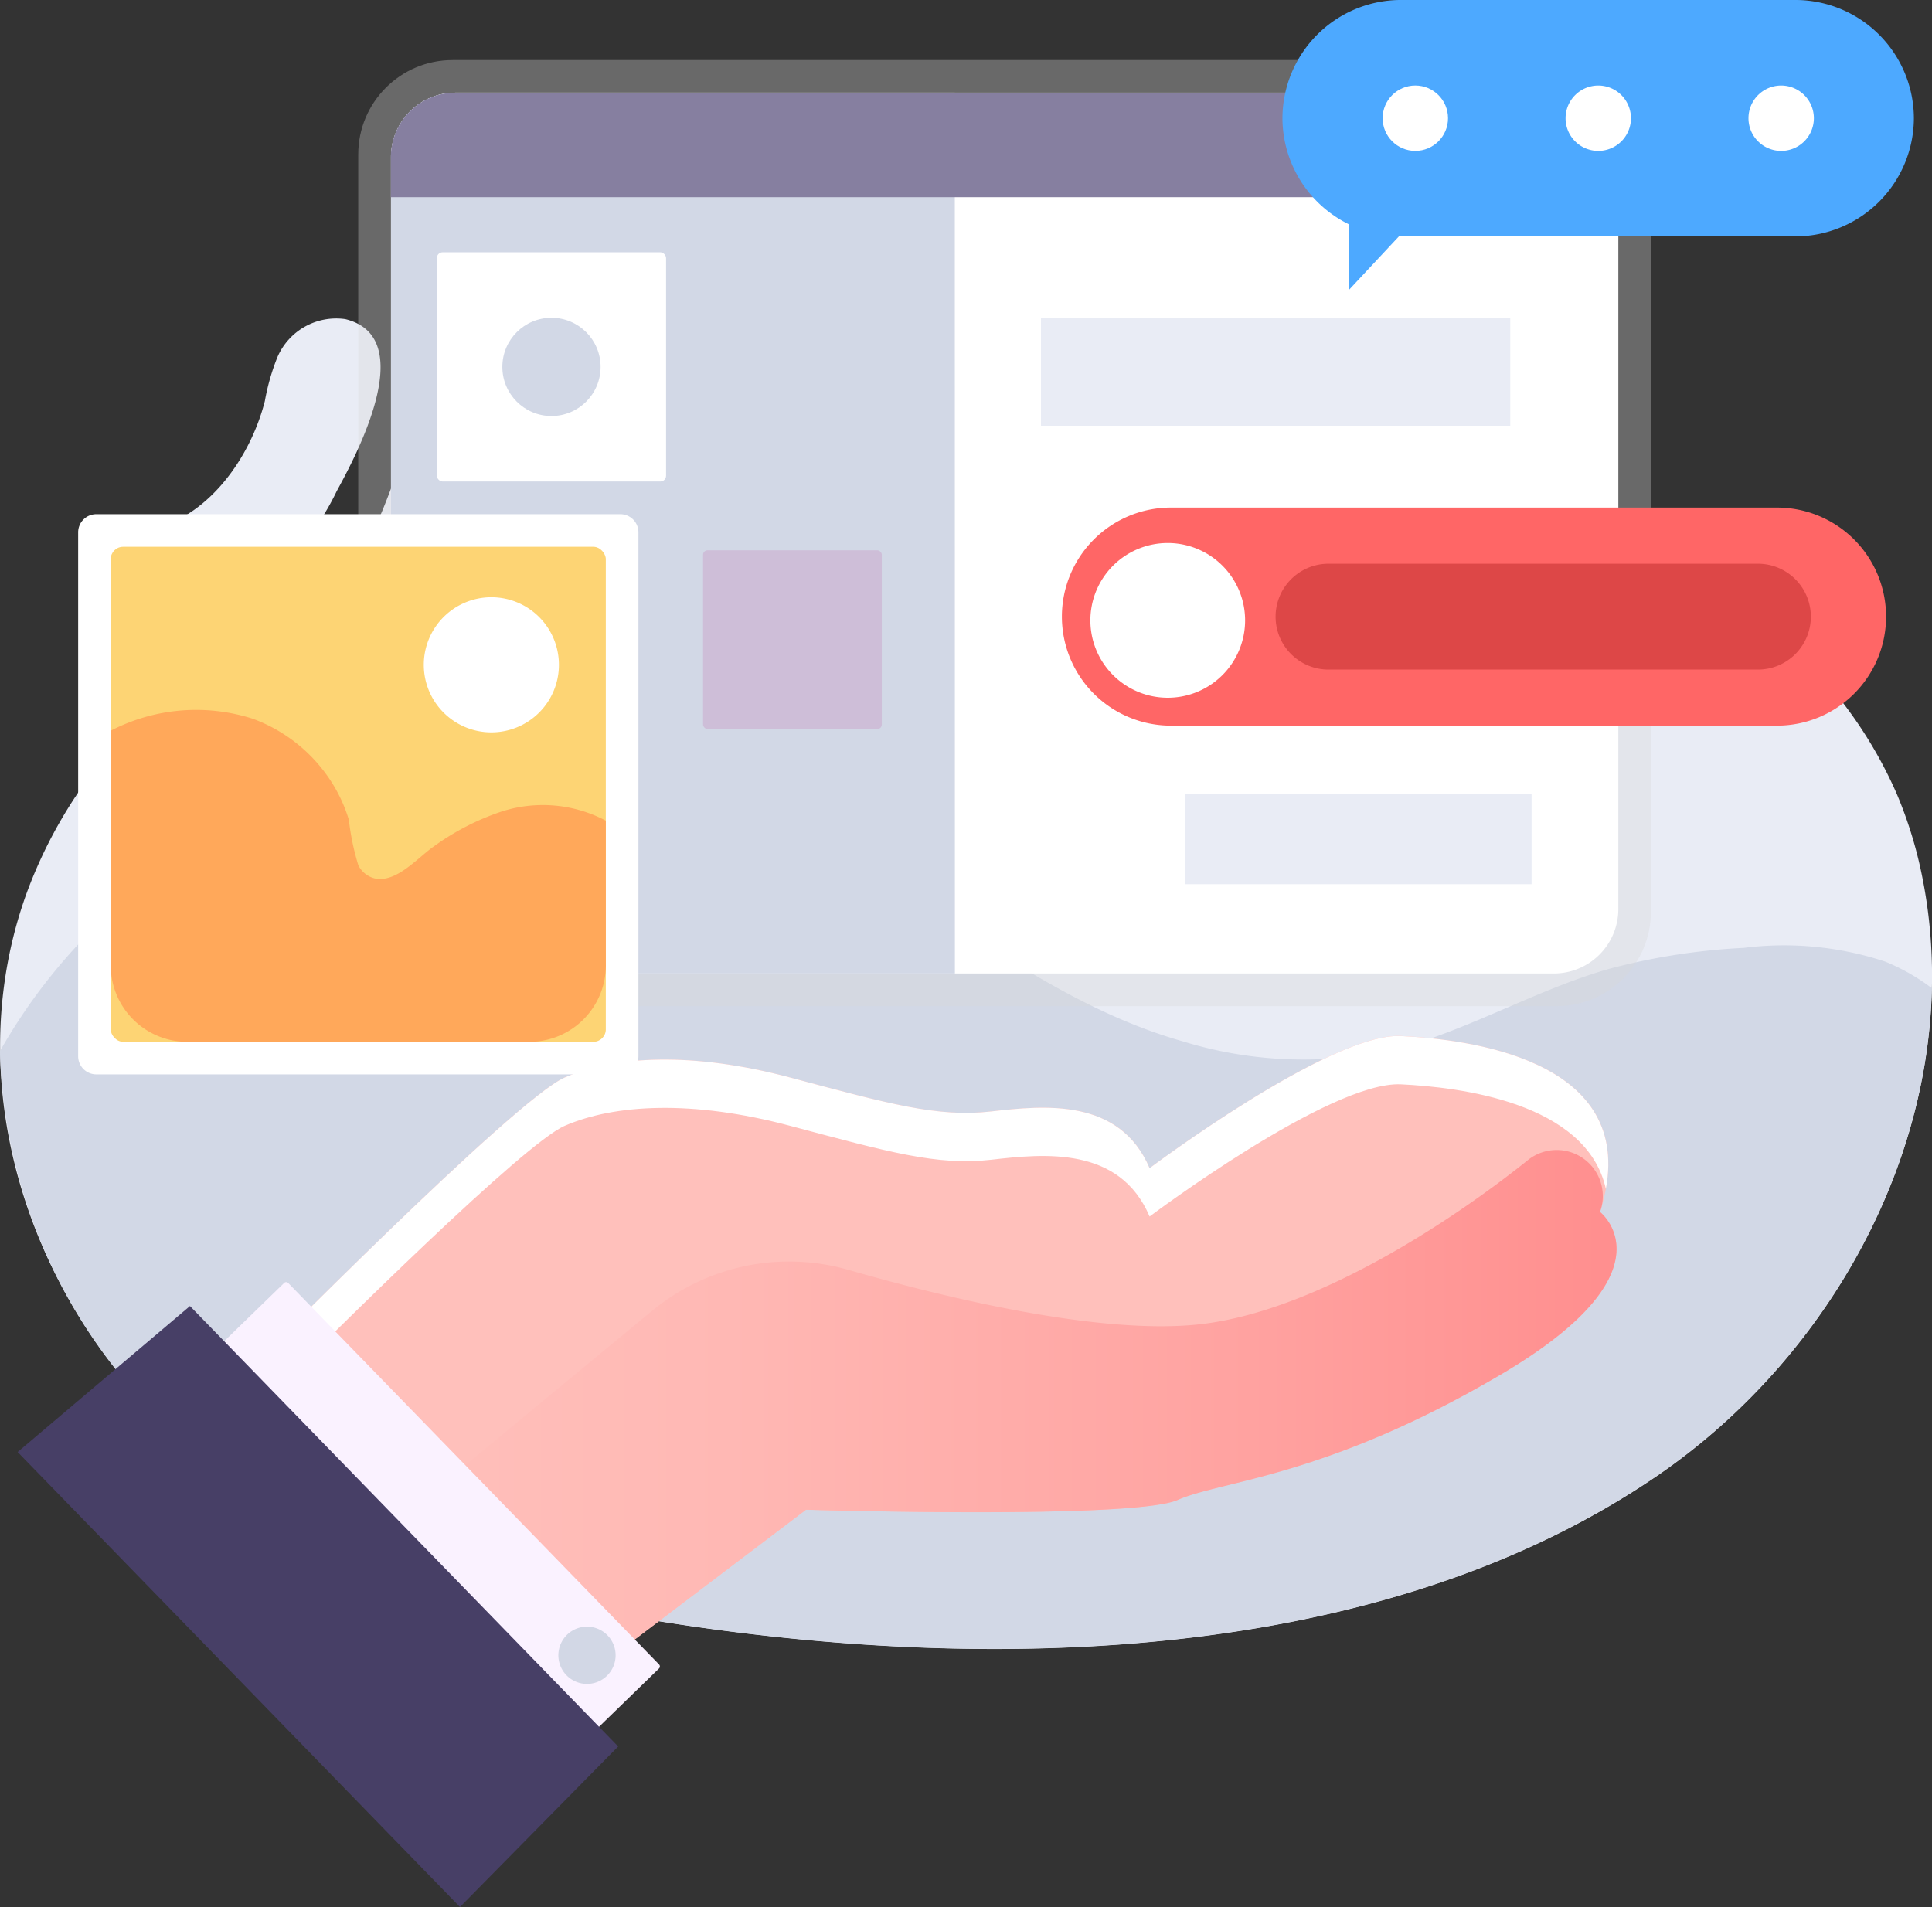
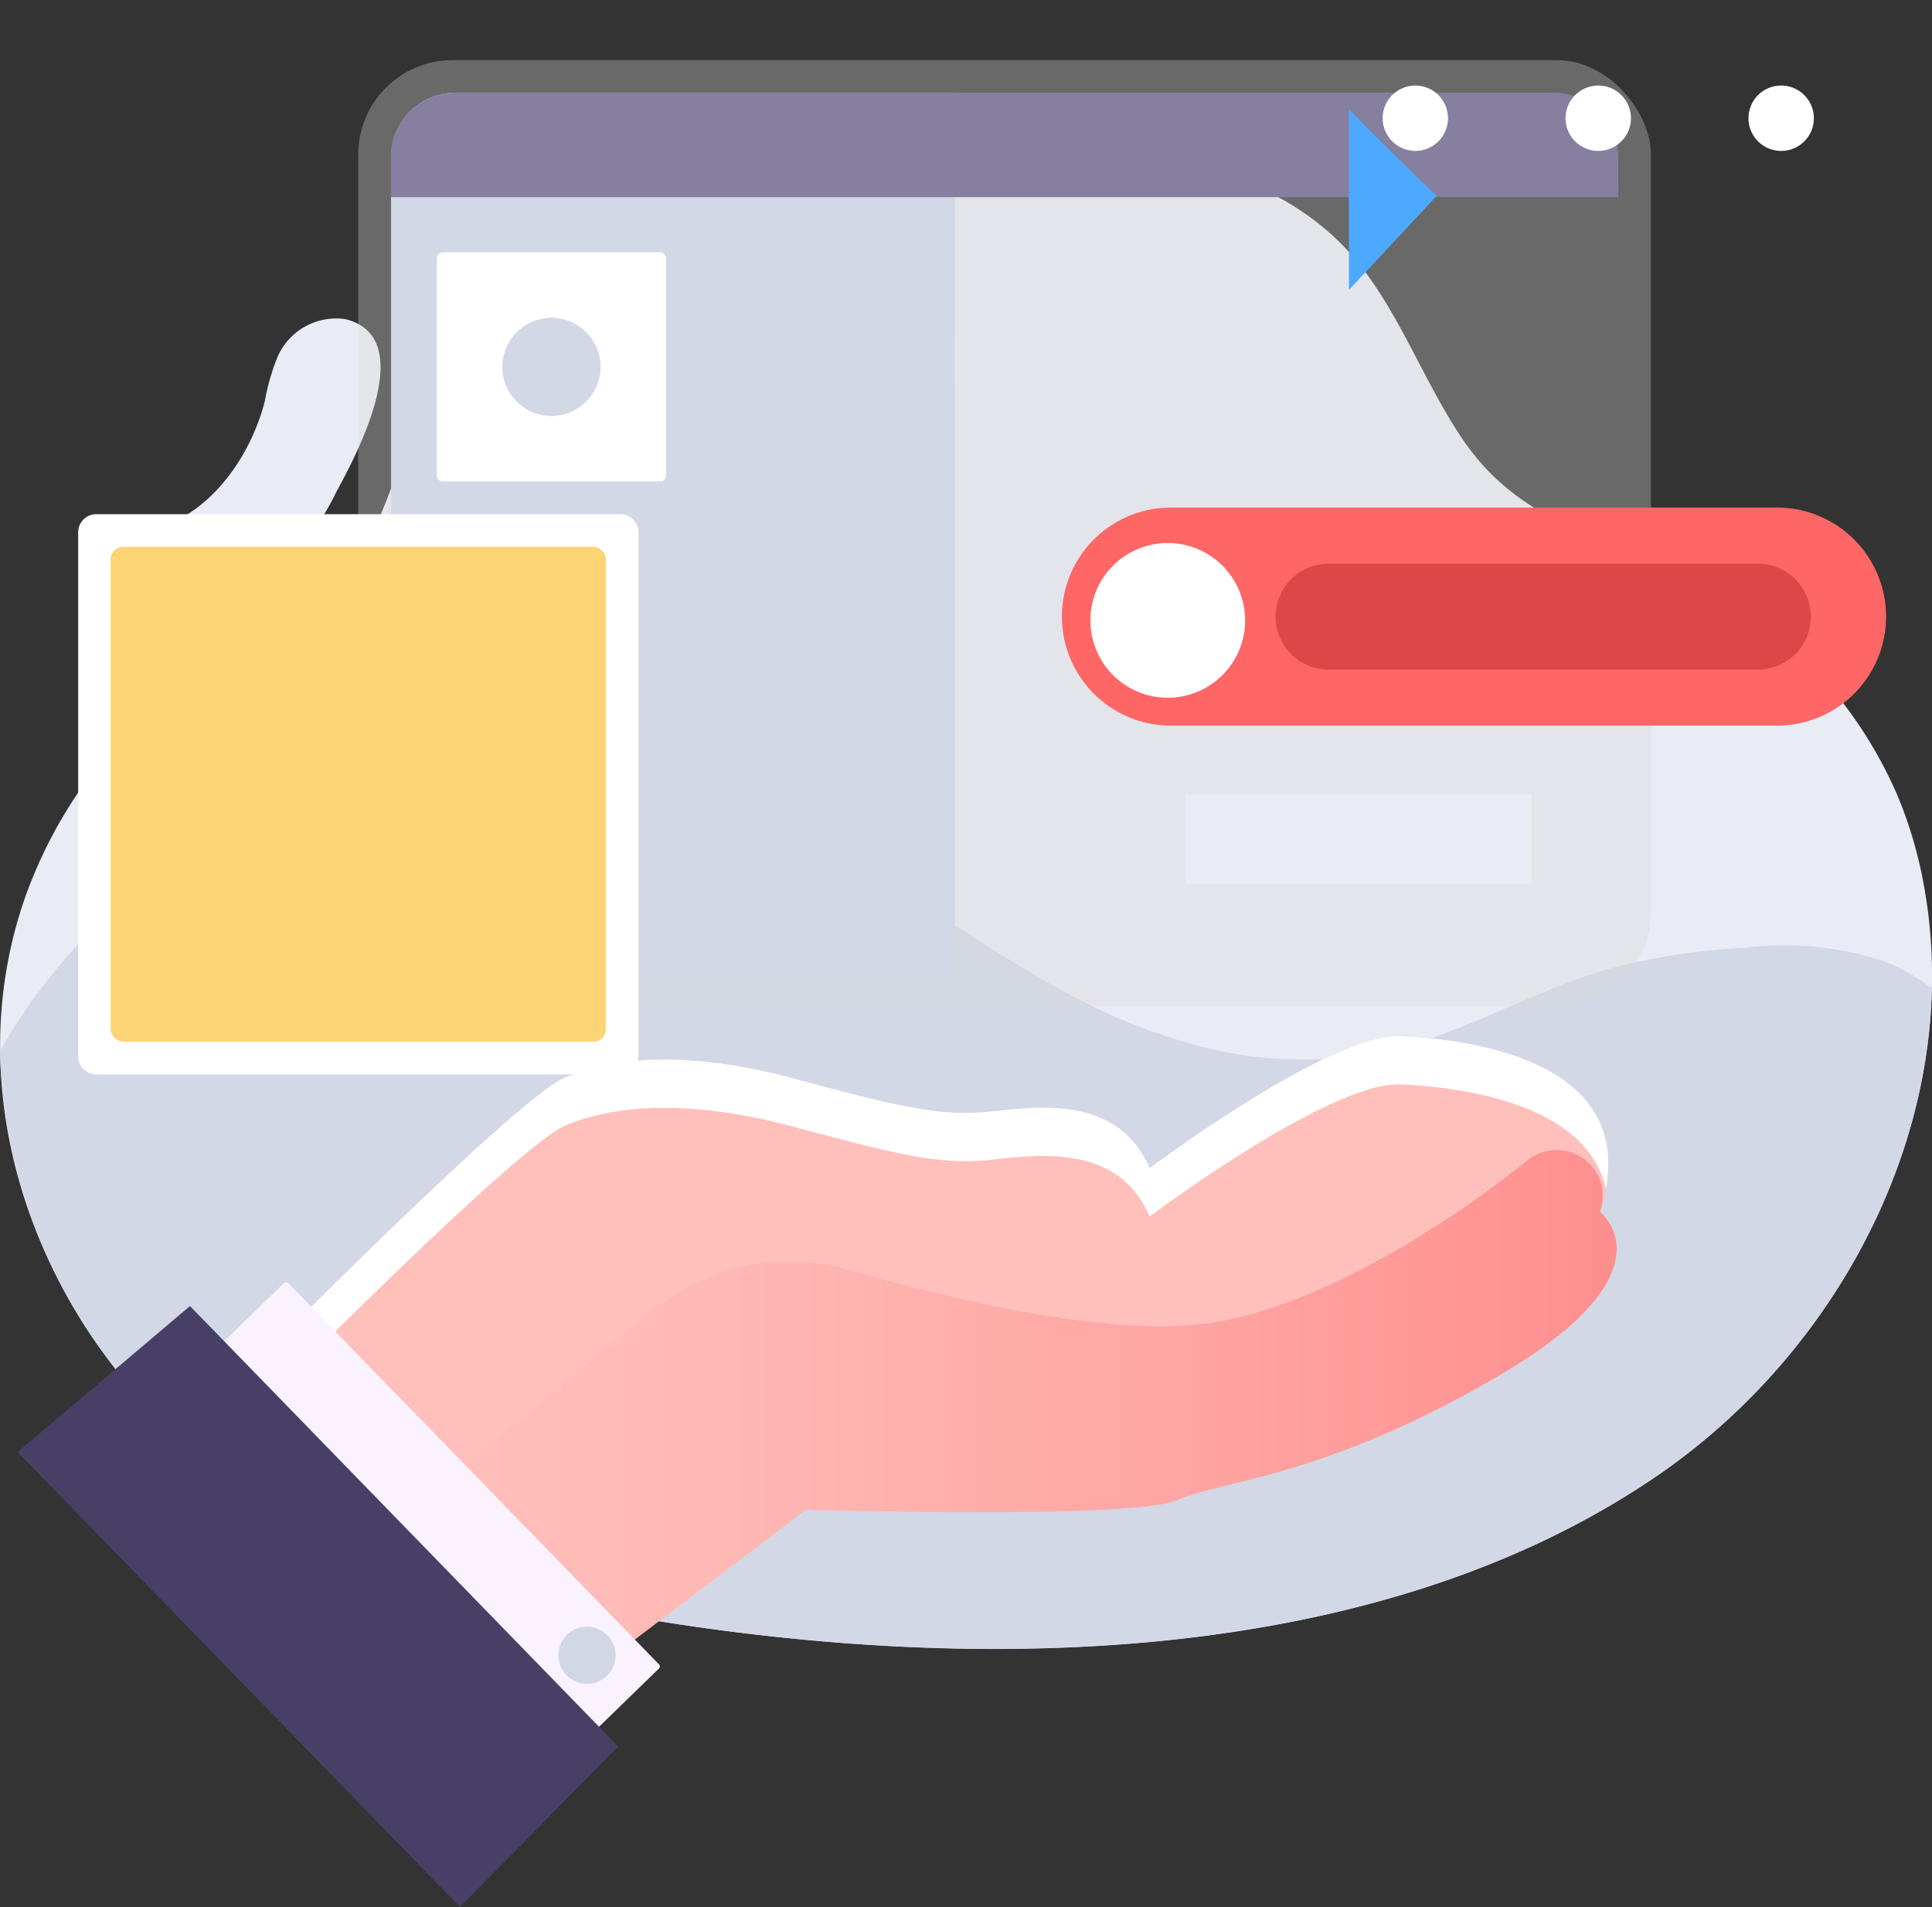
<svg xmlns="http://www.w3.org/2000/svg" id="グループ_3165" data-name="グループ 3165" width="117.243" height="115.742" viewBox="0 0 117.243 115.742">
  <rect x="0" y="0" width="117.243" height="115.742" fill="#333333" stroke="none" />
  <defs>
    <linearGradient id="linear-gradient" y1="0.501" x2="1" y2="0.501" gradientUnits="objectBoundingBox">
      <stop offset="0" stop-color="#ffc0bb" />
      <stop offset="0.277" stop-color="#ffb8b4" />
      <stop offset="0.709" stop-color="#ffa2a0" />
      <stop offset="1" stop-color="#ff8f8f" />
    </linearGradient>
  </defs>
  <path id="パス_16438" data-name="パス 16438" d="M3061.748,65.848a26.569,26.569,0,0,0-15.114-14.241c-4.722-1.865-8.507-3.114-11.386-7.5-2.136-3.256-3.505-6.945-5.856-10.064-5.631-7.475-16.884-7.95-26.069-7.379-13.178.824-26.078,4.447-31.5,16.933-1.573,3.62-2.332,7.639-5.5,10.412-3.243,2.838-7.508,3.877-10.727,6.886a28.378,28.378,0,0,0-7.331,11.016c-5.033,13.932,2.218,30.194,15.463,37.371a62.861,62.861,0,0,0,17.976,5.933c20.943,4.083,47.263,4.47,65.424-7.891,11.929-8.12,19.105-22.958,16.082-36.87a25.784,25.784,0,0,0-1.459-4.6Z" transform="translate(-2946.654 -17.69)" fill="#e9ecf5" />
  <path id="パス_16439" data-name="パス 16439" d="M2963.722,108.18a62.859,62.859,0,0,0,17.976,5.933c20.942,4.083,47.262,4.47,65.423-7.891,9.878-6.724,16.5-18.054,16.764-29.65a12.477,12.477,0,0,0-2.833-1.614,19.57,19.57,0,0,0-8.58-.832A39.3,39.3,0,0,0,3044.3,75.4c-4.221,1.214-8.072,3.455-12.286,4.7a24.777,24.777,0,0,1-13.5-.275c-10.572-2.97-18.163-11.784-28.776-14.769a43.856,43.856,0,0,0-18.5-.985,34.914,34.914,0,0,0-16.352,6.589,34.3,34.3,0,0,0-8.236,9.736,32.739,32.739,0,0,0,17.069,27.785Z" transform="translate(-2946.654 -16.597)" fill="#d2d8e6" />
  <path id="パス_16440" data-name="パス 16440" d="M2967.4,36.757a3.883,3.883,0,0,0-4.118,2.309,13.4,13.4,0,0,0-.761,2.658c-.736,2.9-2.725,6.1-5.676,7.4a5.671,5.671,0,0,0-2.758,1.9,2.359,2.359,0,0,0,.074,2.766c.858.983,2.462.926,3.75.57a15.488,15.488,0,0,0,5.544-2.55,14.87,14.87,0,0,0,3.419-4.6C2968.057,45.038,2971.923,37.855,2967.4,36.757Z" transform="translate(-2946.447 -17.388)" fill="#e9ecf5" />
  <rect id="長方形_2385" data-name="長方形 2385" width="78.445" height="57.421" rx="5.725" transform="translate(21.74 3.647)" fill="#d7d7d7" opacity="0.33" style="mix-blend-mode: multiply;isolation: isolate" />
-   <path id="パス_16441" data-name="パス 16441" d="M2973.613,23.407h66.657a3.912,3.912,0,0,1,3.912,3.912V72.954a3.912,3.912,0,0,1-3.912,3.912h-66.658a3.912,3.912,0,0,1-3.912-3.912V27.321a3.912,3.912,0,0,1,3.912-3.914Z" transform="translate(-2945.974 -17.781)" fill="#fff" />
  <path id="パス_16442" data-name="パス 16442" d="M3003.915,23.407h-30.3a3.912,3.912,0,0,0-3.912,3.912V72.954a3.912,3.912,0,0,0,3.912,3.912h30.306Z" transform="translate(-2945.974 -17.781)" fill="#d2d8e6" />
-   <rect id="長方形_2386" data-name="長方形 2386" width="28.48" height="6.552" transform="translate(63.17 19.288)" fill="#e9ecf5" />
  <rect id="長方形_2387" data-name="長方形 2387" width="21.023" height="5.458" transform="translate(71.92 48.208)" fill="#e9ecf5" />
  <path id="パス_16443" data-name="パス 16443" d="M3044.18,29.749h-74.486V27.322a3.912,3.912,0,0,1,3.912-3.912h66.657a3.912,3.912,0,0,1,3.912,3.912Z" transform="translate(-2945.974 -17.781)" fill="#867fa0" />
  <rect id="長方形_2388" data-name="長方形 2388" width="13.909" height="13.909" rx="0.348" transform="translate(40.42 29.223) rotate(180)" fill="#fff" />
  <circle id="楕円形_1293" data-name="楕円形 1293" cx="2.981" cy="2.981" r="2.981" transform="translate(30.485 19.288)" fill="#d2d8e6" />
-   <rect id="長方形_2389" data-name="長方形 2389" width="10.847" height="10.847" rx="0.271" transform="translate(53.512 44.246) rotate(180)" fill="#cebed8" />
  <path id="パス_16444" data-name="パス 16444" d="M2961.368,99.2s16.093-16.35,19.119-17.663,7.732-1.585,13.683,0,8.941,2.433,12.193,2.059,7.8-.831,9.62,3.443c0,0,10.954-8.226,15.253-8.02s15.026,1.529,12.08,10.672c0,0,4.628,3.593-6.008,9.86s-16.946,6.43-19.633,7.625-22.546.59-22.546.59L2979.8,119.385Z" transform="translate(-2946.22 -16.14)" fill="#ffc0bb" />
  <path id="パス_16445" data-name="パス 16445" d="M2980.487,84.471c3.024-1.314,7.732-1.585,13.683,0s8.941,2.433,12.193,2.059,7.8-.83,9.62,3.444c0,0,10.954-8.227,15.253-8.021,3.5.168,11.265,1.078,12.436,6.348,1.464-7.886-8.364-9.083-12.436-9.279-4.3-.206-15.253,8.02-15.253,8.02-1.824-4.273-6.369-3.815-9.62-3.443s-6.24-.476-12.193-2.059-10.659-1.314-13.683,0S2961.368,99.2,2961.368,99.2l1.394,1.527C2966.736,96.74,2978.008,85.548,2980.487,84.471Z" transform="translate(-2946.22 -16.14)" fill="#fff" style="mix-blend-mode: soft-light;isolation: isolate" />
  <path id="パス_16446" data-name="パス 16446" d="M3043.067,89.5a2.8,2.8,0,0,0-4.449-3.089c-4.4,3.523-12.955,9.266-20.122,9.935-5.96.559-14.968-1.59-21.034-3.33a13.054,13.054,0,0,0-11.918,2.483L2969.8,108.51l9.754,10.679,15.333-11.617s19.855.6,22.546-.59,9-1.358,19.633-7.625S3043.067,89.5,3043.067,89.5Z" transform="translate(-2945.971 -15.942)" fill="url(#linear-gradient)" />
  <path id="パス_16447" data-name="パス 16447" d="M0,0H32.635V9.916a.172.172,0,0,1-.172.172H.173A.172.172,0,0,1,0,9.916V0Z" transform="matrix(-0.697, -0.717, 0.717, -0.697, 32.882, 108.176)" fill="#faf2ff" />
  <path id="パス_16448" data-name="パス 16448" d="M2974.537,131.412l9.6-9.744-25.985-26.73-10.458,8.86Z" transform="translate(-2946.624 -15.67)" fill="#473f66" />
  <path id="パス_16449" data-name="パス 16449" d="M2979.6,115.24a1.737,1.737,0,1,0,2.037-1.369A1.737,1.737,0,0,0,2979.6,115.24Z" transform="translate(-2945.683 -15.112)" fill="#d2d7e5" />
  <path id="パス_16450" data-name="パス 16450" d="M3052.644,61.1h-36.779a6.617,6.617,0,0,1-6.617-6.617h0a6.618,6.618,0,0,1,6.618-6.618h36.779a6.618,6.618,0,0,1,6.618,6.618h0a6.617,6.617,0,0,1-6.618,6.617Z" transform="translate(-2944.807 -17.059)" fill="#f66" />
  <path id="パス_16451" data-name="パス 16451" d="M3051.115,57.6h-26.058a3.212,3.212,0,0,1-3.212-3.212h0a3.212,3.212,0,0,1,3.212-3.212h26.058a3.212,3.212,0,0,1,3.212,3.212h0A3.212,3.212,0,0,1,3051.115,57.6Z" transform="translate(-2944.436 -16.961)" fill="#dd4747" />
  <path id="パス_16452" data-name="パス 16452" d="M3020.317,54.65a4.695,4.695,0,1,1-4.695-4.695A4.695,4.695,0,0,1,3020.317,54.65Z" transform="translate(-2944.758 -16.997)" fill="#fff" />
  <path id="パス_16453" data-name="パス 16453" d="M1.1,0H32.9A1.1,1.1,0,0,1,34,1.1V32.9A1.1,1.1,0,0,1,32.9,34H1.1A1.1,1.1,0,0,1,0,32.9V1.1A1.1,1.1,0,0,1,1.1,0Z" transform="translate(38.743 31.208) rotate(90)" fill="#fff" style="mix-blend-mode: soft-light;isolation: isolate" />
  <rect id="長方形_2390" data-name="長方形 2390" width="30.044" height="30.045" rx="0.751" transform="translate(6.719 33.186)" fill="#fdd474" />
-   <path id="パス_16454" data-name="パス 16454" d="M2983.224,66.515a8.173,8.173,0,0,0-6.292-.564,15.176,15.176,0,0,0-4.158,2.138c-.984.683-2.27,2.237-3.6,1.924a1.531,1.531,0,0,1-.966-.787,15.171,15.171,0,0,1-.577-2.764,9.2,9.2,0,0,0-1.25-2.587,9.581,9.581,0,0,0-4.6-3.552,11.264,11.264,0,0,0-8.6.733V75.3a4.639,4.639,0,0,0,4.638,4.639h20.768a4.639,4.639,0,0,0,4.639-4.639Z" transform="translate(-2946.461 -16.707)" fill="#ffa85a" />
-   <path id="パス_16455" data-name="パス 16455" d="M2979.835,57.252a4.1,4.1,0,1,1-4.1-4.1,4.1,4.1,0,0,1,4.1,4.1Z" transform="translate(-2945.917 -16.903)" fill="#fff" />
-   <path id="パス_16456" data-name="パス 16456" d="M3029.428,32.291h23.965a7.2,7.2,0,0,0,7.175-7.174h0a7.2,7.2,0,0,0-7.175-7.176h-23.969a7.2,7.2,0,0,0-7.175,7.176h0A7.2,7.2,0,0,0,3029.428,32.291Z" transform="translate(-2944.424 -17.942)" fill="#4da9ff" />
+   <path id="パス_16455" data-name="パス 16455" d="M2979.835,57.252Z" transform="translate(-2945.917 -16.903)" fill="#fff" />
  <path id="パス_16457" data-name="パス 16457" d="M3026.167,24.335V35.351l5.32-5.7S3026,24.335,3026.167,24.335Z" transform="translate(-2944.308 -17.753)" fill="#4da9ff" />
  <path id="パス_16458" data-name="パス 16458" d="M3038.937,24.968a1.984,1.984,0,1,0,1.984-1.983,1.984,1.984,0,0,0-1.984,1.983Z" transform="translate(-2943.931 -17.793)" fill="#fff" />
  <path id="パス_16459" data-name="パス 16459" d="M3049.719,24.968a1.984,1.984,0,1,0,1.983-1.983,1.984,1.984,0,0,0-1.983,1.983Z" transform="translate(-2943.613 -17.793)" fill="#fff" />
  <circle id="楕円形_1294" data-name="楕円形 1294" cx="1.984" cy="1.984" r="1.984" transform="translate(83.905 5.191)" fill="#fff" />
</svg>